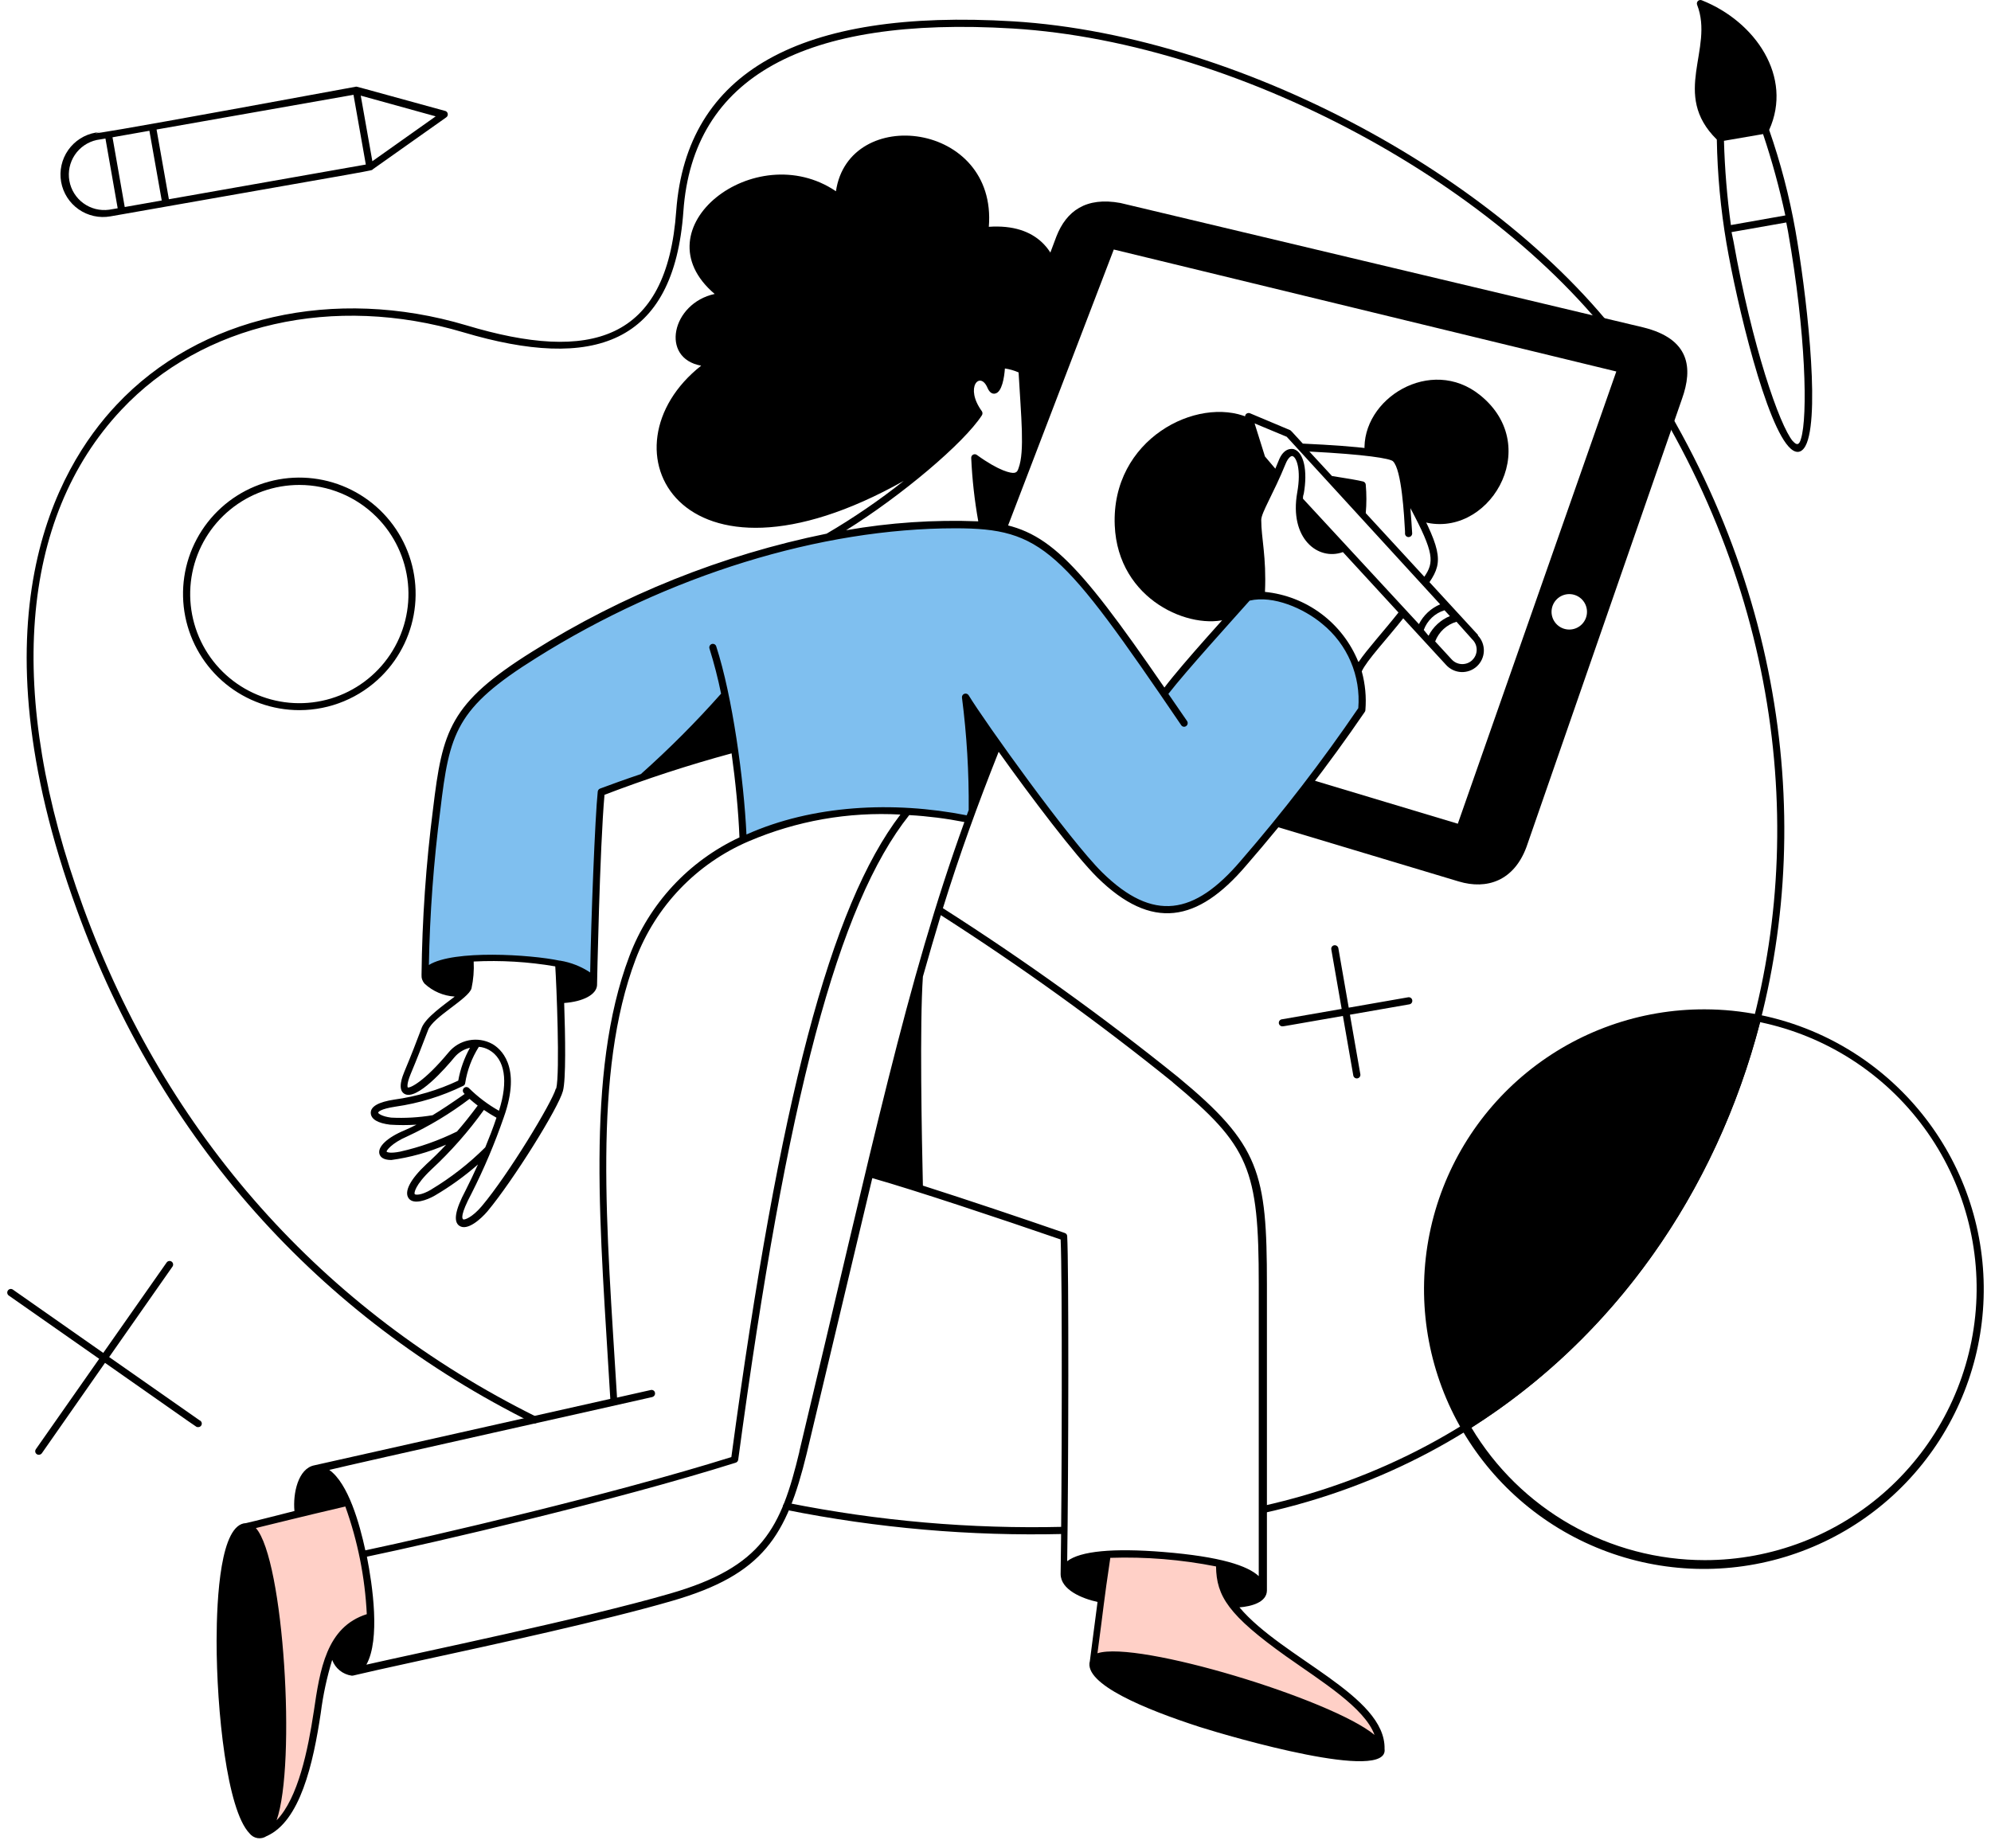
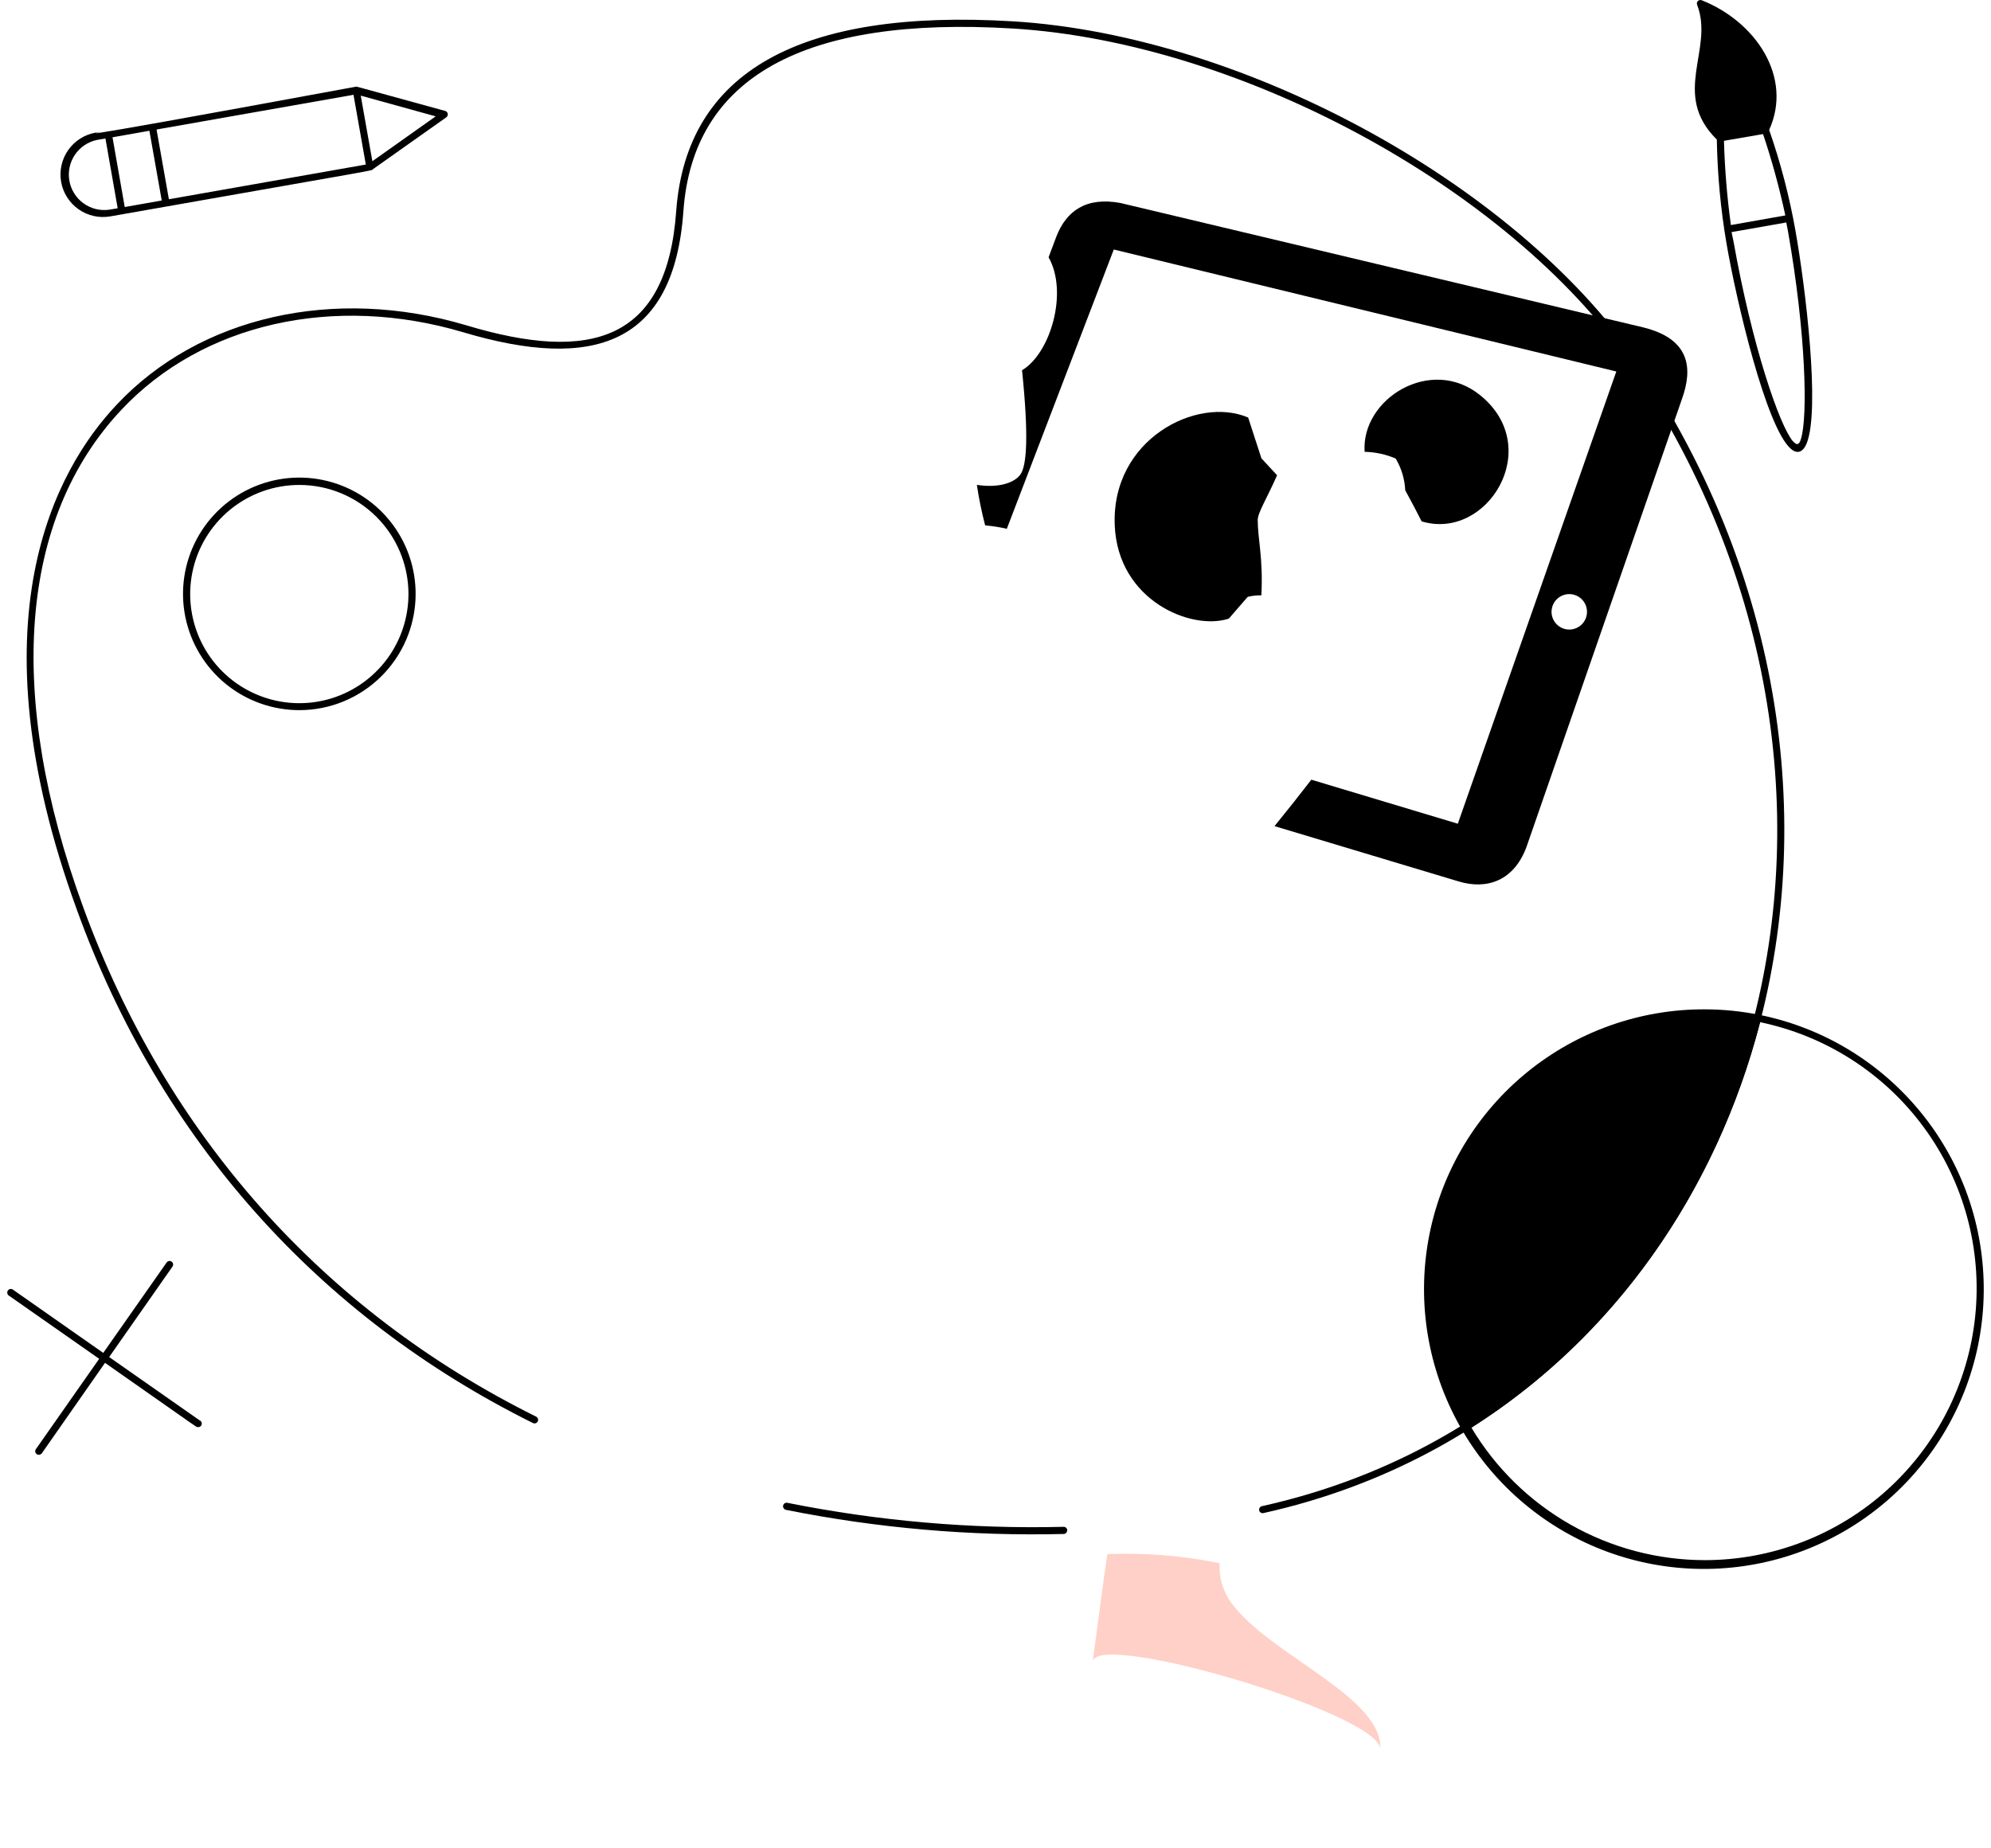
<svg xmlns="http://www.w3.org/2000/svg" width="168" height="156" viewBox="0 0 168 156" fill="none">
  <path d="M138.64 27.628L94.541 17.132C91.637 16.598 89.975 17.806 89.135 19.967L88.479 21.715C90.15 24.662 88.645 29.823 86.24 31.248C86.802 36.724 86.66 39.363 86.065 40.1C85.47 40.837 84.08 41.185 82.427 40.922C82.599 42.074 82.832 43.215 83.126 44.342C83.742 44.395 84.353 44.491 84.955 44.63L93.981 21.059L136.384 31.354L123.01 69.522L110.649 65.806C109.696 67.039 108.664 68.351 107.544 69.725L123.087 74.395C125.466 75.112 127.749 74.344 128.807 71.474L141.927 33.663C142.856 31.065 142.602 28.599 138.64 27.628ZM133.795 52.214C133.652 52.556 133.388 52.833 133.053 52.991C132.718 53.149 132.337 53.177 131.982 53.07C131.628 52.963 131.326 52.728 131.134 52.411C130.943 52.095 130.876 51.718 130.946 51.354C131.016 50.991 131.219 50.666 131.515 50.443C131.81 50.221 132.178 50.115 132.547 50.148C132.916 50.181 133.259 50.349 133.511 50.62C133.763 50.892 133.905 51.247 133.91 51.617C133.913 51.822 133.874 52.025 133.795 52.214Z" fill="black" />
-   <path d="M114.621 56.59C114.927 57.652 115.033 58.761 114.936 59.861C111.851 64.378 108.513 68.718 104.939 72.859C100.784 77.686 97.13 78.106 92.834 73.864C90.21 71.241 83.309 61.742 81.463 58.838C81.873 62.028 82.06 65.243 82.025 68.459C81.938 68.695 81.77 69.176 81.77 69.176C75.426 67.882 68.403 68.231 62.7 70.925C62.521 66.791 62.012 62.678 61.178 58.626C58.992 61.1 56.655 63.437 54.181 65.623C52.834 66.086 51.557 66.497 50.683 66.865C50.455 69.095 50.079 78.891 50.036 83.098C50.036 82.504 49.161 81.813 47.123 81.349C44.657 80.901 42.146 80.755 39.644 80.914C37.021 81.088 35.901 81.666 35.822 82.269C35.883 77.611 36.207 72.959 36.792 68.337C37.668 61.697 38.149 59.59 45.032 55.217C53.159 50.153 62.182 46.697 71.612 45.036C75.414 44.369 79.278 44.137 83.132 44.345C88.039 44.774 90.418 47.144 98.239 58.523C99.621 56.678 104.02 51.832 105.297 50.389C108.234 49.592 113.298 52.076 114.621 56.59Z" fill="#7FBFEF" />
  <path d="M116.474 147.55C115.966 144.532 92.981 137.71 92.211 140.176C92.403 138.83 93.2 132.628 93.436 131.168C96.616 131.04 99.799 131.298 102.917 131.937C102.84 133.143 103.194 134.336 103.914 135.306C107.124 139.678 116.596 143.176 116.474 147.55Z" fill="#FFD0C7" />
-   <path d="M31.27 136.459C30.532 136.609 29.846 136.947 29.278 137.441C28.709 137.934 28.278 138.566 28.025 139.275C27.392 140.966 26.969 142.729 26.765 144.523C26.171 148.606 25.077 153.549 22.392 154.704C25.278 152.613 23.756 128.84 20.835 128.84C22.829 128.394 24.152 127.966 29.372 126.785C30.508 129.89 31.149 133.154 31.27 136.459Z" fill="#FFD0C7" />
  <path d="M124.897 33.357C130.372 37.783 125.483 45.681 119.955 44.002C119.598 43.284 119.142 42.427 118.573 41.378C118.528 40.433 118.251 39.514 117.768 38.701C116.938 38.346 116.048 38.153 115.145 38.132C114.848 33.654 120.742 29.99 124.897 33.357Z" fill="black" />
  <path d="M106.439 38.685L107.76 40.111C106.885 42.096 106.133 43.26 106.126 43.887C106.126 45.469 106.598 47.141 106.433 50.246C106.044 50.237 105.655 50.281 105.278 50.377L103.686 52.214C100.491 53.248 94.325 50.668 94.062 44.344C93.756 37.067 101.007 33.393 105.319 35.239L106.439 38.685Z" fill="black" />
  <path d="M16.846 119.879L9.211 114.535L14.555 106.899C14.6 106.834 14.618 106.754 14.604 106.676C14.591 106.598 14.547 106.528 14.483 106.482C14.418 106.436 14.338 106.418 14.26 106.43C14.182 106.443 14.112 106.485 14.065 106.549L8.712 114.185L1.085 108.841C1.053 108.818 1.016 108.802 0.977 108.794C0.938 108.785 0.898 108.784 0.859 108.792C0.82 108.799 0.782 108.814 0.749 108.836C0.716 108.858 0.687 108.887 0.665 108.92C0.62 108.985 0.602 109.066 0.615 109.144C0.629 109.222 0.672 109.293 0.735 109.34L8.369 114.684L3.027 122.311C2.995 122.356 2.975 122.409 2.971 122.464C2.967 122.519 2.978 122.574 3.004 122.623C3.029 122.672 3.068 122.713 3.115 122.741C3.162 122.769 3.217 122.784 3.272 122.783C3.321 122.784 3.369 122.773 3.414 122.751C3.458 122.73 3.497 122.699 3.527 122.661L8.861 115.025C17.24 120.894 16.549 120.439 16.654 120.439C16.727 120.458 16.804 120.449 16.87 120.414C16.936 120.378 16.986 120.319 17.011 120.248C17.035 120.177 17.032 120.099 17.001 120.031C16.971 119.962 16.915 119.907 16.846 119.878V119.879Z" fill="black" />
-   <path d="M119.166 84.417C119.16 84.378 119.146 84.34 119.125 84.306C119.104 84.273 119.076 84.243 119.043 84.221C119.011 84.198 118.974 84.182 118.935 84.173C118.896 84.165 118.855 84.165 118.816 84.172L113.805 85.047L112.93 80.027C112.915 79.948 112.87 79.879 112.805 79.833C112.739 79.787 112.659 79.769 112.58 79.782C112.54 79.788 112.503 79.802 112.469 79.823C112.435 79.844 112.406 79.872 112.383 79.905C112.36 79.937 112.344 79.974 112.336 80.013C112.328 80.052 112.327 80.093 112.335 80.132L113.21 85.152L108.19 86.026C108.15 86.028 108.11 86.038 108.074 86.056C108.038 86.073 108.006 86.098 107.98 86.128C107.953 86.158 107.933 86.194 107.921 86.232C107.909 86.27 107.904 86.31 107.907 86.35C107.911 86.39 107.922 86.429 107.941 86.464C107.96 86.5 107.985 86.531 108.017 86.556C108.048 86.582 108.084 86.6 108.122 86.611C108.161 86.622 108.201 86.626 108.241 86.621C108.311 86.621 108.292 86.621 113.314 85.746L114.188 90.758C114.194 90.798 114.207 90.837 114.228 90.872C114.249 90.907 114.277 90.937 114.31 90.961C114.343 90.985 114.38 91.002 114.42 91.011C114.459 91.02 114.5 91.022 114.54 91.014C114.58 91.007 114.619 90.992 114.653 90.97C114.687 90.948 114.716 90.919 114.739 90.885C114.761 90.851 114.777 90.813 114.785 90.773C114.792 90.734 114.792 90.692 114.783 90.653L113.908 85.641L118.92 84.766C118.959 84.76 118.997 84.746 119.031 84.725C119.064 84.703 119.094 84.676 119.117 84.643C119.139 84.61 119.155 84.573 119.164 84.534C119.172 84.496 119.172 84.455 119.165 84.416L119.166 84.417Z" fill="black" />
  <path d="M25.266 59.936C22.995 59.938 20.794 59.152 19.037 57.713C17.281 56.274 16.078 54.27 15.633 52.043C15.189 49.816 15.53 47.504 16.6 45.501C17.669 43.497 19.4 41.927 21.497 41.057C23.595 40.187 25.929 40.072 28.103 40.73C30.276 41.389 32.154 42.78 33.416 44.668C34.678 46.556 35.246 48.823 35.023 51.083C34.801 53.343 33.802 55.456 32.196 57.061C30.358 58.9 27.866 59.934 25.266 59.936ZM25.266 40.929C23.134 40.927 21.069 41.664 19.42 43.015C17.771 44.365 16.642 46.246 16.225 48.336C15.808 50.426 16.128 52.596 17.131 54.476C18.135 56.356 19.759 57.83 21.728 58.646C23.696 59.463 25.887 59.572 27.927 58.954C29.966 58.336 31.728 57.03 32.913 55.258C34.097 53.486 34.631 51.359 34.422 49.238C34.214 47.117 33.276 45.134 31.769 43.627C30.044 41.902 27.705 40.932 25.266 40.929Z" fill="black" />
  <path d="M66.314 127.43C66.237 127.412 66.169 127.364 66.126 127.298C66.082 127.232 66.064 127.151 66.077 127.073C66.094 126.995 66.141 126.926 66.208 126.882C66.275 126.838 66.356 126.822 66.435 126.837C74.106 128.376 81.924 129.056 89.746 128.864C89.785 128.863 89.824 128.87 89.86 128.884C89.897 128.898 89.93 128.919 89.959 128.945C89.987 128.972 90.01 129.004 90.026 129.04C90.042 129.076 90.051 129.114 90.052 129.153C90.052 129.234 90.021 129.311 89.966 129.37C89.911 129.429 89.835 129.464 89.754 129.468C81.889 129.66 74.028 128.977 66.314 127.43Z" fill="black" />
  <path d="M106.251 127.479C106.236 127.401 106.251 127.321 106.293 127.254C106.335 127.188 106.402 127.14 106.479 127.121C146.563 118.227 163.164 69.561 138.115 31.497C128.178 16.357 105.043 3.596 85.452 2.406C67.819 1.339 58.469 6.517 57.665 17.826C56.86 29.135 50.047 31.303 39.105 28.048C28.163 24.793 17.072 27.304 10.241 34.59C1.626 43.758 0.48 58.669 7.023 76.574C14.02 95.773 27.244 110.633 45.236 119.563C45.272 119.58 45.303 119.604 45.33 119.634C45.356 119.664 45.376 119.698 45.389 119.735C45.402 119.773 45.408 119.812 45.406 119.852C45.403 119.891 45.393 119.93 45.376 119.966C45.359 120.001 45.335 120.033 45.305 120.059C45.276 120.086 45.241 120.106 45.204 120.119C45.166 120.132 45.127 120.137 45.087 120.135C45.048 120.133 45.009 120.123 44.974 120.106C26.834 111.105 13.486 96.123 6.488 76.787C-2.443 52.294 4.74 39.568 9.839 34.163C16.836 26.702 28.207 24.139 39.341 27.454C49.828 30.612 56.285 28.828 57.061 17.78C57.936 6.087 67.46 0.708 85.488 1.801C105.245 3.008 128.59 15.901 138.619 31.161C163.984 69.768 146.902 118.765 106.607 127.704C106.569 127.713 106.529 127.714 106.49 127.707C106.451 127.701 106.414 127.686 106.381 127.665C106.348 127.644 106.319 127.616 106.297 127.584C106.274 127.552 106.258 127.515 106.25 127.477L106.251 127.479Z" fill="black" />
  <path d="M37.542 9.357C29.539 7.161 30.117 7.301 30.02 7.319C-0.348 12.917 10.489 10.73 8.067 11.193C7.603 11.275 7.159 11.448 6.762 11.701C6.365 11.955 6.021 12.284 5.751 12.67C5.206 13.45 4.993 14.415 5.158 15.352C5.324 16.29 5.856 17.122 6.636 17.668C7.416 18.213 8.38 18.427 9.318 18.261C32.994 14.097 31.271 14.43 31.455 14.29L37.638 9.916C37.691 9.884 37.732 9.837 37.758 9.781C37.783 9.726 37.791 9.663 37.781 9.603C37.771 9.542 37.742 9.486 37.7 9.442C37.657 9.398 37.602 9.367 37.542 9.355L37.542 9.357ZM14.251 16.817L13.21 10.931L29.828 8.001L30.868 13.887L14.251 16.817ZM10.525 17.473L9.493 11.587L12.606 11.037L13.647 16.922L10.525 17.473ZM9.204 17.701C8.438 17.805 7.662 17.61 7.037 17.154C6.412 16.699 5.988 16.019 5.854 15.258C5.719 14.497 5.884 13.713 6.315 13.071C6.745 12.429 7.408 11.979 8.163 11.814L8.898 11.692L9.93 17.578L9.204 17.701ZM31.42 13.607L30.44 8.071L36.764 9.82L31.42 13.607Z" fill="black" />
  <path d="M151.494 19.433C150.983 16.556 150.243 13.725 149.282 10.966C151.302 6.497 148.136 1.826 143.597 0.024C143.543 0.001 143.483 -0.006 143.425 0.005C143.367 0.016 143.314 0.043 143.271 0.084C143.229 0.126 143.2 0.178 143.188 0.236C143.176 0.293 143.181 0.353 143.203 0.408C144.663 4.161 140.964 7.931 144.865 11.779C144.915 14.711 145.187 17.635 145.678 20.526C146.553 25.616 149.046 36.068 151.101 37.87C151.687 38.386 152.168 38.125 152.456 37.398C153.585 34.52 152.369 24.374 151.494 19.433ZM145.468 11.884L148.766 11.316C149.52 13.568 150.148 15.86 150.646 18.182L146.053 18.995C145.729 16.637 145.534 14.264 145.468 11.884ZM151.286 37.249C150.148 35.902 147.839 29.192 146.273 20.377L146.107 19.59L150.725 18.777C150.776 19.032 150.821 19.284 150.873 19.538C152.395 28.197 152.544 35.177 151.967 37.031C151.818 37.582 151.599 37.599 151.284 37.232L151.286 37.249Z" fill="black" />
-   <path d="M124.712 53.586L120.619 49.134C121.861 47.315 121.598 46.3 118.869 41.262C118.83 40.268 118.528 39.303 117.994 38.463C117.54 38.009 114.83 37.667 109.931 37.44C108.89 36.303 108.925 36.329 108.837 36.294L105.469 34.878C105.415 34.857 105.357 34.852 105.301 34.863C105.244 34.874 105.192 34.901 105.15 34.94C105.108 34.979 105.078 35.029 105.064 35.085C105.049 35.14 105.05 35.199 105.067 35.254L106.195 38.752C106.195 38.849 106.195 38.752 107.428 40.143C106.554 42.076 105.854 43.169 105.854 43.869C105.854 45.434 106.3 47.017 106.169 49.93C105.85 49.944 105.533 49.991 105.224 50.07C105.168 50.087 105.118 50.117 105.076 50.157C103.781 51.644 99.828 55.938 98.253 58.029C90.645 46.965 88.195 44.534 83.21 44.035C83.044 43.16 82.904 42.181 82.799 41.254C83.866 41.385 85.143 41.42 85.93 40.702C87.303 39.452 86.858 36.399 86.577 31.387C90.321 28.903 91.685 18.574 83.437 19.142C84.163 10.256 71.612 8.804 70.537 16.142C63.732 11.524 53.797 19.273 60.303 24.81C56.673 25.597 55.685 30.242 59.166 30.863C50.42 37.746 57.267 51.252 76.256 40.589C74.195 42.224 72.02 43.712 69.749 45.041C60.943 46.833 52.534 50.202 44.927 54.986C37.93 59.359 37.335 61.659 36.539 68.28C35.944 72.922 35.62 77.595 35.569 82.275C35.56 82.41 35.577 82.545 35.621 82.673C35.665 82.8 35.734 82.918 35.824 83.019C36.52 83.668 37.42 84.054 38.37 84.112C37.442 84.829 35.938 85.861 35.588 86.735C35.098 88.021 34.775 88.887 34.119 90.453C33.97 90.82 33.506 91.949 34.119 92.316C35.151 92.945 37.617 90.121 38.344 89.237C38.681 88.832 39.142 88.549 39.656 88.432C39.175 89.295 38.84 90.232 38.667 91.205C36.961 92.011 35.141 92.55 33.271 92.805C31.95 93.006 31.277 93.382 31.285 93.925C31.294 94.467 31.898 94.799 32.912 94.922C33.655 94.97 34.4 94.97 35.143 94.922C34.792 95.106 34.46 95.254 34.145 95.394C32.665 96.007 31.837 96.802 32.02 97.406C32.098 97.651 32.343 97.904 33.017 97.904C34.611 97.688 36.168 97.252 37.644 96.61C37.04 97.257 36.516 97.765 35.982 98.255C34.617 99.531 34.075 100.581 34.486 101.141C34.897 101.701 36.026 101.29 36.691 100.905C37.983 100.147 39.202 99.269 40.329 98.281C39.996 99.022 39.647 99.757 39.279 100.485C38.404 102.13 38.238 103.109 38.763 103.459C39.437 103.914 40.583 102.882 41.133 102.234C43.319 99.611 47.133 93.488 47.5 92.078C47.763 91.125 47.701 87.434 47.605 84.653C49.197 84.539 50.317 83.953 50.378 83.166C50.378 83.079 50.606 71.524 51.008 67.081C54.521 65.736 58.1 64.568 61.731 63.583C62.063 65.981 62.308 68.446 62.395 70.677C58.108 72.677 54.775 76.274 53.106 80.7C49.345 90.645 50.683 104.044 51.497 118.065L26.533 123.671C25.151 123.934 24.705 126.051 24.845 127.529C24.075 127.721 21.433 128.403 20.751 128.552C18.609 128.622 18.285 134.797 18.276 138.488C18.276 144.383 19.151 152.762 21.049 154.73C21.213 154.944 21.452 155.089 21.718 155.135C21.984 155.18 22.258 155.123 22.484 154.975C25.326 153.742 26.428 148.85 27.067 144.575C27.26 143.058 27.582 141.56 28.029 140.097C28.156 140.444 28.375 140.751 28.663 140.985C28.95 141.219 29.295 141.37 29.662 141.424C29.942 141.424 29.198 141.511 35.47 140.148C41.741 138.785 51.073 136.754 56.697 135.119C64.429 132.888 66.371 129.626 68.068 122.681C69.17 118.08 72.834 102.652 73.604 99.433C77.181 100.448 84.292 102.818 89.496 104.611C89.645 107.751 89.602 126.11 89.496 132.844C89.496 134.183 91.307 134.918 92.61 135.206C92.461 136.273 92.058 139.501 91.963 140.192C91.411 142.131 96.685 144.285 101.225 145.754C103.981 146.629 117.205 150.46 116.829 147.609C116.934 143.104 108.231 139.982 104.584 135.661C105.581 135.583 106.884 135.241 106.902 134.244V108.409C106.902 98.971 106.307 96.62 99.415 90.916C93.064 85.799 86.437 81.037 79.562 76.65C80.979 72.085 82.475 67.965 84.267 63.452C86.996 67.283 90.714 72.198 92.603 74.07C97.186 78.566 101.051 77.857 105.145 73.055C108.731 68.929 112.075 64.598 115.16 60.084C115.193 60.042 115.211 59.989 115.211 59.936C115.302 58.836 115.198 57.728 114.905 56.664C115.315 55.746 117.065 53.892 118.403 52.186L122.015 56.113C122.177 56.294 122.373 56.441 122.593 56.545C122.812 56.65 123.05 56.709 123.292 56.721C123.535 56.732 123.777 56.695 124.005 56.612C124.233 56.529 124.443 56.401 124.621 56.236C124.799 56.071 124.943 55.873 125.043 55.652C125.144 55.431 125.2 55.192 125.207 54.949C125.214 54.707 125.173 54.465 125.086 54.238C124.999 54.012 124.868 53.805 124.7 53.629L124.712 53.586ZM117.541 38.935C118.275 39.635 118.485 43.562 118.555 44.848V45.049C118.56 45.125 118.593 45.196 118.648 45.248C118.704 45.3 118.777 45.329 118.853 45.329C118.894 45.329 118.934 45.321 118.972 45.305C119.01 45.289 119.044 45.265 119.072 45.236C119.101 45.207 119.123 45.172 119.138 45.134C119.153 45.096 119.16 45.055 119.159 45.014C119.115 44.314 119.072 43.658 119.01 42.888C121.04 46.702 121.014 47.462 120.184 48.678L115.242 43.308C115.313 42.51 115.313 41.707 115.242 40.909C115.239 40.846 115.214 40.785 115.173 40.736C115.132 40.687 115.077 40.653 115.015 40.638C114.595 40.533 113.729 40.383 112.391 40.175L110.484 38.11C115.268 38.355 117.289 38.696 117.543 38.932L117.541 38.935ZM82.852 35.052C82.884 35.001 82.901 34.942 82.901 34.882C82.901 34.822 82.884 34.763 82.852 34.711C81.372 32.682 82.695 31.274 83.316 32.717C83.517 33.199 83.788 33.26 83.971 33.216C84.549 33.102 84.741 31.843 84.794 31.099C85.192 31.158 85.58 31.27 85.948 31.432C86.158 35.175 86.473 38.088 85.948 39.505C85.878 39.706 85.834 39.862 85.581 39.907C85.327 39.952 84.33 39.776 82.423 38.394C82.378 38.361 82.324 38.341 82.268 38.337C82.212 38.334 82.156 38.346 82.107 38.373C82.057 38.399 82.016 38.439 81.989 38.488C81.961 38.537 81.948 38.593 81.951 38.649C82.031 40.444 82.23 42.231 82.546 44C78.812 43.854 75.074 44.106 71.394 44.752C76.064 41.839 81.321 37.414 82.851 35.052H82.852ZM32.997 94.326C32.236 94.23 31.929 93.985 31.912 93.924C31.895 93.862 32.052 93.6 33.381 93.399C35.359 93.116 37.28 92.526 39.075 91.65C39.122 91.631 39.164 91.6 39.194 91.56C39.225 91.52 39.245 91.472 39.251 91.422C39.421 90.331 39.814 89.286 40.405 88.352C40.713 88.376 41.012 88.469 41.28 88.623C42.607 89.384 42.907 91.247 42.102 93.749C41.175 93.226 40.322 92.582 39.565 91.833C39.537 91.805 39.504 91.784 39.467 91.769C39.431 91.754 39.391 91.746 39.352 91.746C39.312 91.747 39.273 91.755 39.237 91.77C39.2 91.786 39.167 91.808 39.14 91.837C39.112 91.865 39.09 91.898 39.075 91.935C39.061 91.972 39.053 92.011 39.054 92.05C39.054 92.09 39.063 92.129 39.078 92.165C39.094 92.202 39.117 92.234 39.145 92.262L39.207 92.332C38.131 93.084 37.256 93.67 36.502 94.125C35.337 94.319 34.156 94.387 32.977 94.326H32.997ZM33.783 97.195C32.909 97.37 32.655 97.246 32.62 97.195C32.586 97.144 33.005 96.495 34.37 95.909C36.227 95.045 37.987 93.984 39.618 92.745C39.836 92.937 40.073 93.13 40.309 93.313C39.653 94.188 39.093 94.895 38.559 95.5C37.035 96.253 35.425 96.823 33.766 97.197L33.783 97.195ZM36.407 100.387C35.532 100.912 35.043 100.859 34.99 100.78C34.938 100.702 34.99 100.037 36.407 98.699C38.047 97.178 39.53 95.496 40.833 93.678C41.174 93.915 41.533 94.133 41.892 94.334C41.603 95.209 41.288 96.004 40.947 96.835C39.581 98.199 38.054 99.392 36.399 100.386L36.407 100.387ZM46.903 91.876C46.58 93.05 42.898 99.135 40.649 101.804C39.827 102.773 39.18 102.977 39.084 102.915C38.987 102.852 38.821 102.547 39.792 100.72C40.844 98.641 41.753 96.493 42.512 94.29C44.069 89.916 42.162 88.465 41.533 88.106C40.931 87.779 40.235 87.672 39.563 87.803C38.891 87.934 38.286 88.294 37.851 88.823C35.804 91.289 34.606 91.849 34.405 91.779C34.405 91.779 34.273 91.561 34.65 90.651C35.236 89.251 35.586 88.333 36.13 86.916C36.55 85.823 39.541 84.292 39.786 83.418C39.946 82.674 40.008 81.912 39.969 81.152C42.272 81.035 44.581 81.173 46.853 81.563C46.95 82.954 47.264 90.563 46.932 91.875L46.903 91.876ZM55.046 117.904C55.123 117.884 55.189 117.834 55.23 117.765C55.271 117.696 55.283 117.615 55.264 117.537C55.256 117.499 55.24 117.462 55.218 117.43C55.195 117.398 55.166 117.371 55.133 117.351C55.099 117.331 55.062 117.317 55.023 117.312C54.984 117.306 54.945 117.308 54.907 117.318L52.065 117.957C51.19 103.534 50 90.58 53.639 80.951C54.478 78.737 55.755 76.716 57.393 75.007C59.031 73.299 60.997 71.938 63.172 71.006C67.21 69.277 71.592 68.505 75.977 68.749C70.065 76.498 65.779 92.802 61.712 122.977C51.548 126.16 36.522 129.642 30.828 130.849C30.347 128.627 29.393 125.198 27.784 124.061C29.7 123.58 53.586 118.253 55.073 117.903L55.046 117.904ZM26.471 144.485C25.99 147.668 25.159 151.762 23.34 153.633C25.002 148.884 23.953 131.619 21.591 128.968C23.191 128.584 25.089 128.094 29.139 127.149C30.188 130.072 30.798 133.134 30.95 136.236C27.539 137.316 26.997 140.893 26.472 144.488L26.471 144.485ZM108.565 139.823C111.487 141.896 115.143 144.126 115.982 146.426C112.335 143.408 95.98 138.432 92.603 139.536C93.146 135.513 93.11 135.347 93.688 131.481C96.679 131.382 99.673 131.626 102.609 132.207C102.645 134.718 103.633 136.31 108.566 139.826L108.565 139.823ZM98.944 91.339C105.408 96.718 106.221 98.633 106.213 108.403V133.024C105.268 132.149 103.012 131.38 98.157 130.986C93.924 130.645 91.16 130.908 90.049 131.765C90.163 124.155 90.189 106.68 90.049 104.327C90.047 104.268 90.026 104.211 89.99 104.164C89.954 104.117 89.904 104.082 89.848 104.065C86.21 102.805 81.574 101.248 77.874 100.067C77.778 95.93 77.594 86.484 77.874 82.426C78.382 80.615 78.88 78.927 79.387 77.239C86.165 81.58 92.701 86.289 98.964 91.344L98.944 91.339ZM67.458 122.498C65.91 128.961 64.335 132.25 56.542 134.498C49.222 136.623 35.393 139.474 30.915 140.498C32.105 138.363 31.431 133.78 30.959 131.384C36.697 130.186 51.889 126.661 62.079 123.451C62.133 123.434 62.182 123.402 62.219 123.358C62.256 123.315 62.28 123.262 62.289 123.206C66.409 92.593 70.729 76.325 76.721 68.794C78.283 68.883 79.838 69.079 81.374 69.38C76.467 82.972 73.756 96.118 67.449 122.498H67.458ZM114.61 59.77C111.553 64.256 108.238 68.56 104.682 72.662C100.781 77.236 97.309 77.857 93.014 73.641C90.25 70.921 83.122 60.959 81.731 58.676C81.694 58.619 81.639 58.576 81.575 58.554C81.51 58.532 81.44 58.532 81.376 58.554C81.312 58.576 81.256 58.619 81.219 58.676C81.182 58.733 81.165 58.801 81.17 58.868C81.575 62.018 81.765 65.192 81.739 68.367C81.677 68.516 81.625 68.665 81.572 68.813C75.353 67.588 68.54 67.939 62.986 70.432C62.768 65.796 61.805 58.764 60.434 54.548C60.422 54.51 60.403 54.476 60.378 54.446C60.352 54.416 60.321 54.391 60.286 54.373C60.251 54.355 60.213 54.345 60.174 54.342C60.135 54.338 60.096 54.343 60.058 54.355C59.982 54.381 59.919 54.436 59.883 54.508C59.847 54.58 59.841 54.664 59.866 54.74C60.257 55.991 60.584 57.261 60.845 58.545C58.724 60.939 56.464 63.206 54.075 65.333C52.772 65.77 51.565 66.207 50.629 66.558C50.577 66.578 50.531 66.613 50.497 66.658C50.463 66.703 50.442 66.757 50.437 66.813C50.209 68.964 49.876 77.581 49.798 82.075C49.033 81.566 48.169 81.227 47.262 81.078H47.218C44.795 80.562 38.262 80.142 36.189 81.446C36.269 77.081 36.59 72.725 37.151 68.396C37.929 61.845 38.454 59.771 45.25 55.53C56.385 48.533 69.268 44.588 80.604 44.588C87.942 44.588 89.56 46.337 99.671 61.206C99.692 61.239 99.72 61.267 99.752 61.289C99.785 61.311 99.821 61.326 99.86 61.333C99.898 61.34 99.938 61.34 99.976 61.332C100.014 61.323 100.05 61.307 100.082 61.285C100.148 61.24 100.195 61.171 100.211 61.092C100.228 61.014 100.212 60.932 100.169 60.864C99.618 60.06 99.093 59.29 98.587 58.564C100.067 56.649 104.08 52.232 105.444 50.693C107.429 50.221 110.01 51.348 111.568 52.652C112.616 53.502 113.441 54.594 113.971 55.835C114.502 57.075 114.722 58.427 114.612 59.771L114.61 59.77ZM114.61 55.851C113.959 54.245 112.882 52.847 111.494 51.808C110.107 50.769 108.462 50.129 106.738 49.956C106.869 46.982 106.423 45.416 106.423 43.886C106.423 43.265 107.446 41.691 108.487 39.128C108.688 38.638 108.942 38.454 109.065 38.498C109.379 38.585 109.817 39.583 109.458 41.577C108.776 45.443 111.208 47.358 113.315 46.597L118.003 51.696C116.77 53.262 115.327 54.837 114.653 55.851H114.61ZM109.947 42.093C109.938 41.953 109.959 41.813 110.009 41.682C110.359 39.714 110.009 38.184 109.187 37.913C109.003 37.862 108.312 37.773 107.883 38.901C107.796 39.129 107.699 39.347 107.612 39.557L106.737 38.525L105.863 35.735L108.574 36.864L121.521 51.006C120.746 51.334 120.111 51.926 119.728 52.676L109.947 42.093ZM120.137 53.168C120.28 52.774 120.513 52.419 120.816 52.131C121.12 51.843 121.486 51.629 121.887 51.506L122.341 51.996C121.563 52.319 120.924 52.908 120.54 53.658L120.137 53.168ZM124.231 55.713C124.113 55.826 123.973 55.914 123.82 55.972C123.667 56.03 123.505 56.056 123.341 56.05C123.178 56.043 123.018 56.004 122.87 55.934C122.722 55.864 122.59 55.765 122.481 55.643L121.099 54.139C121.25 53.741 121.491 53.383 121.803 53.095C122.115 52.807 122.491 52.595 122.899 52.477L124.226 53.963C124.345 54.076 124.439 54.212 124.504 54.362C124.568 54.513 124.602 54.675 124.602 54.838C124.602 55.002 124.568 55.164 124.504 55.314C124.439 55.465 124.345 55.6 124.226 55.713H124.231Z" fill="black" />
  <path d="M143.852 85.188C138.385 85.17 133.082 87.049 128.846 90.505C124.61 93.96 121.704 98.779 120.624 104.137C119.544 109.496 120.356 115.064 122.923 119.891C125.489 124.717 129.651 128.504 134.698 130.605C139.745 132.706 145.364 132.991 150.598 131.411C155.831 129.831 160.354 126.485 163.396 121.943C166.437 117.4 167.809 111.943 167.276 106.503C166.744 101.062 164.34 95.975 160.475 92.108C156.07 87.69 150.091 85.201 143.852 85.188ZM143.852 131.676C139.882 131.674 135.98 130.642 132.527 128.682C129.075 126.721 126.19 123.898 124.155 120.489C136.119 112.897 144.762 100.766 148.521 86.273C154.079 87.43 159.011 90.606 162.363 95.189C165.715 99.771 167.249 105.434 166.668 111.081C166.087 116.729 163.432 121.961 159.218 125.765C155.003 129.569 149.527 131.675 143.85 131.676H143.852Z" fill="black" />
</svg>